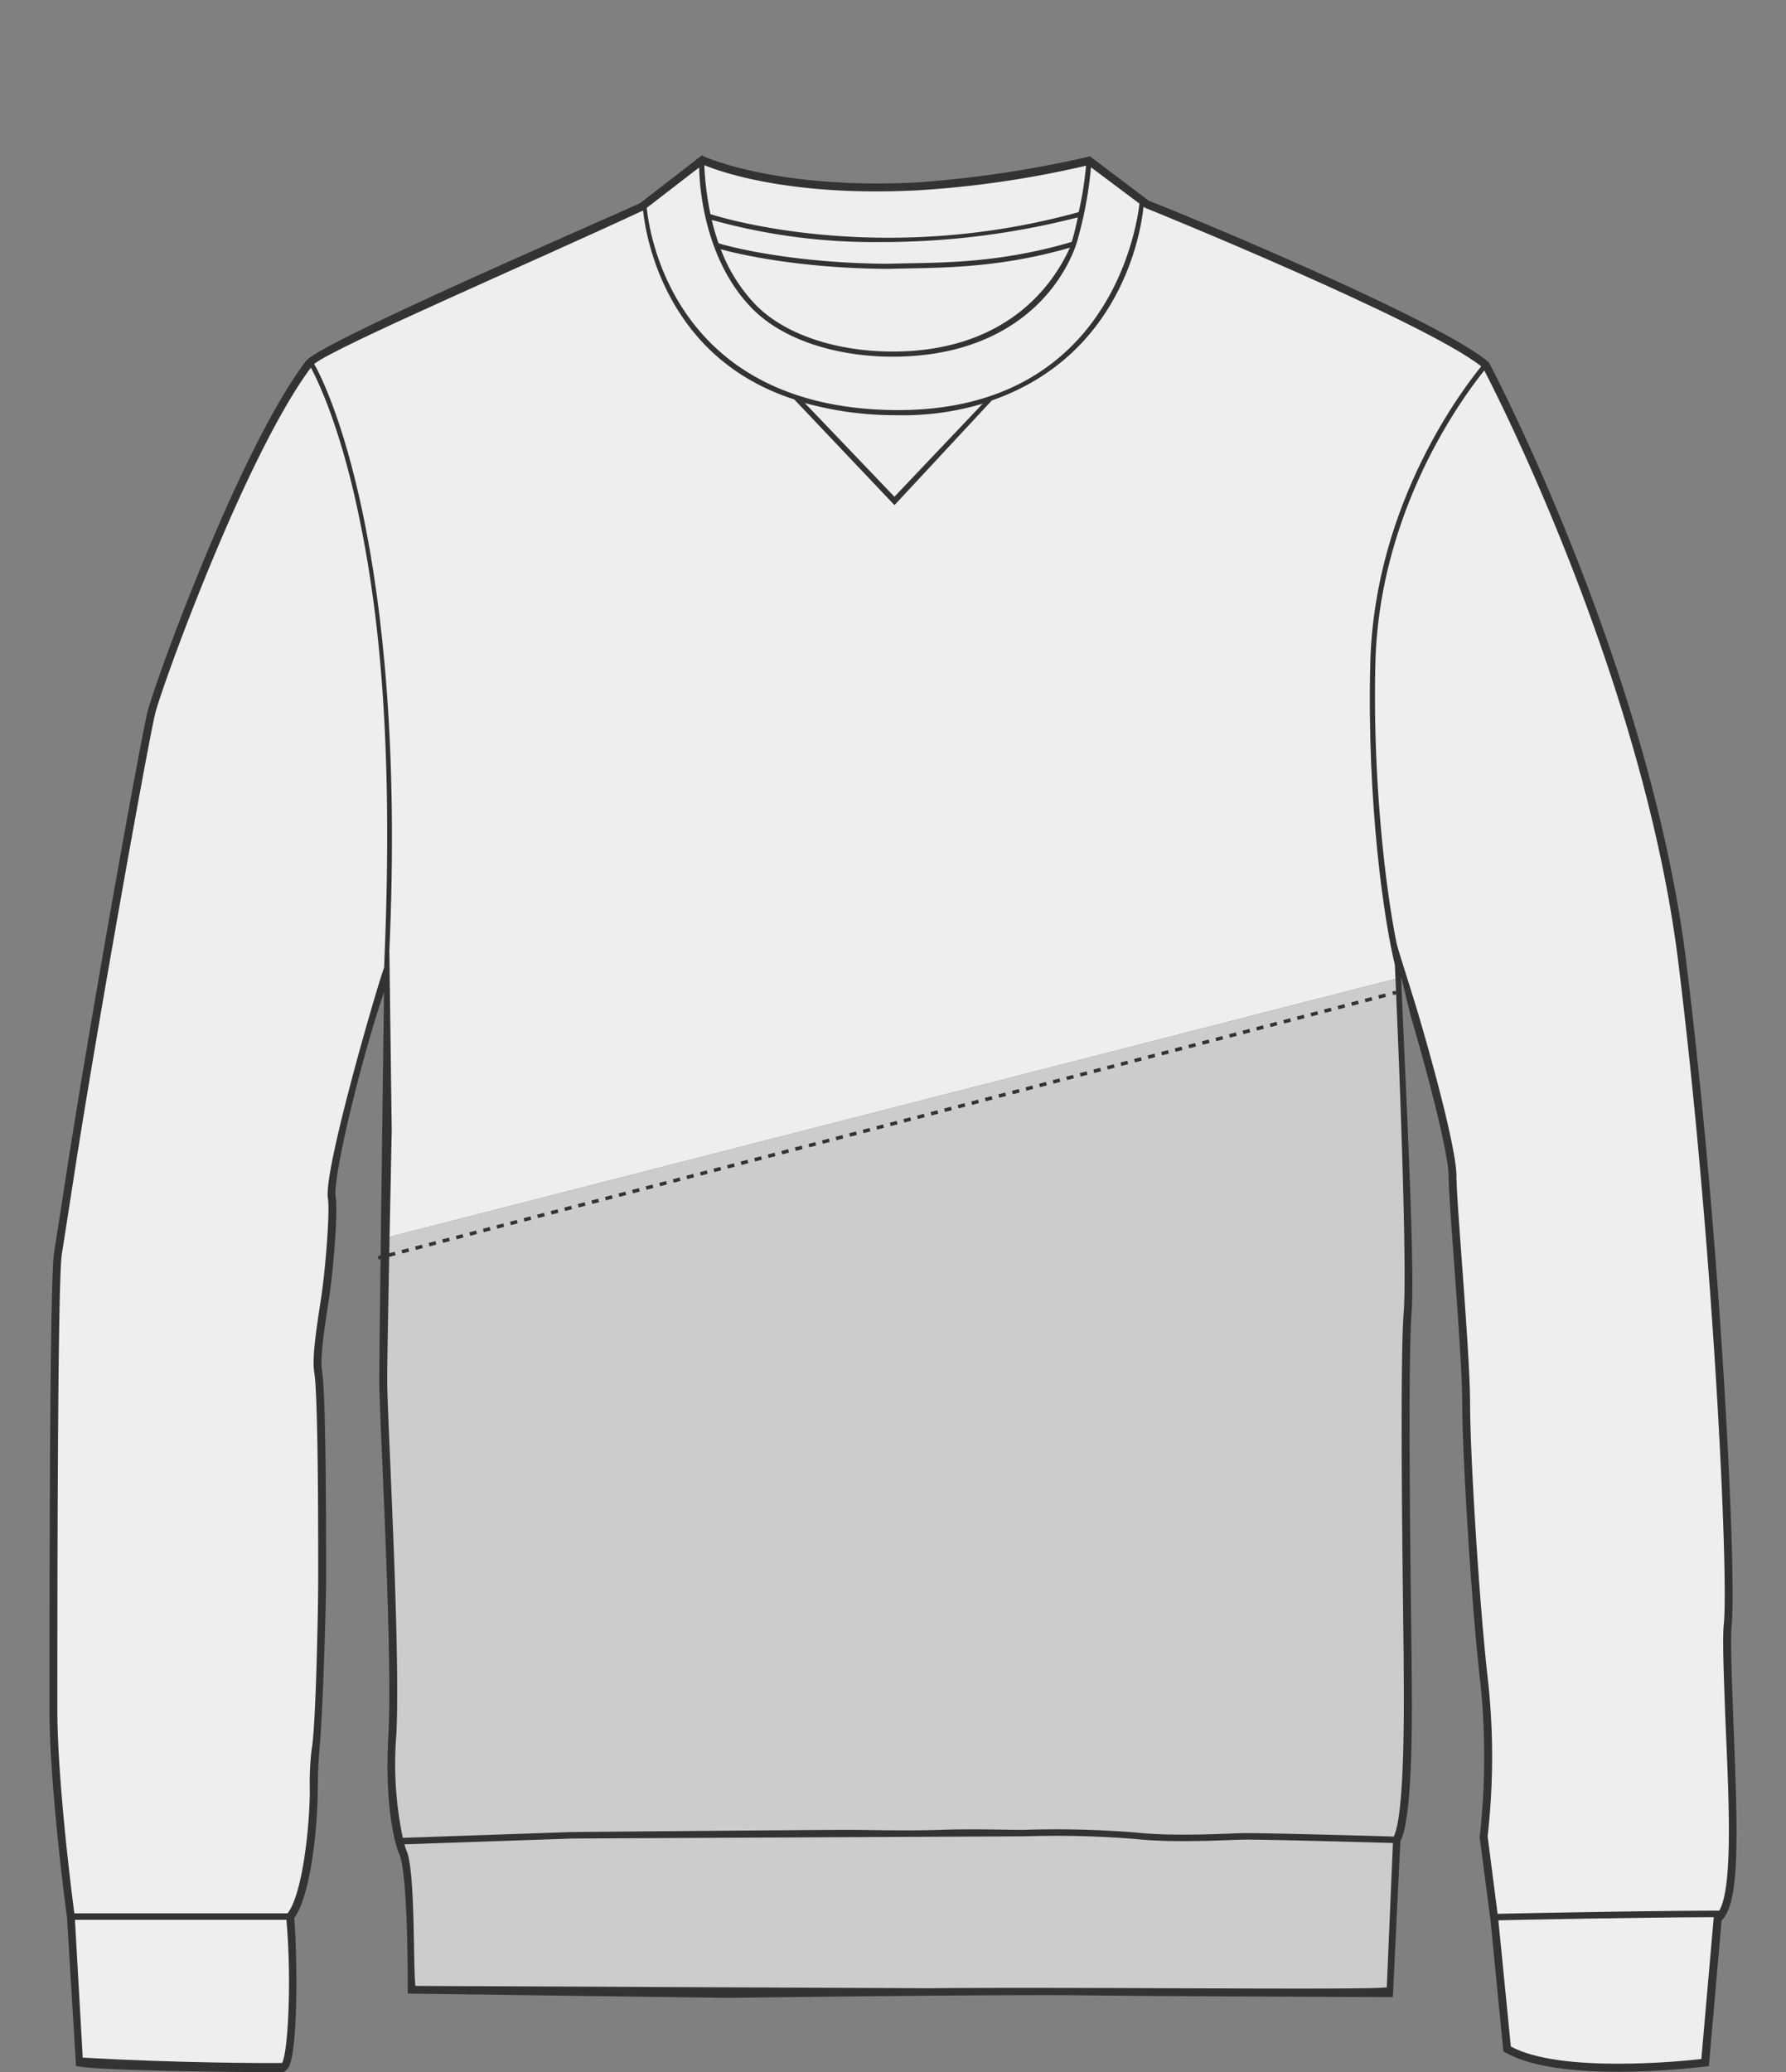
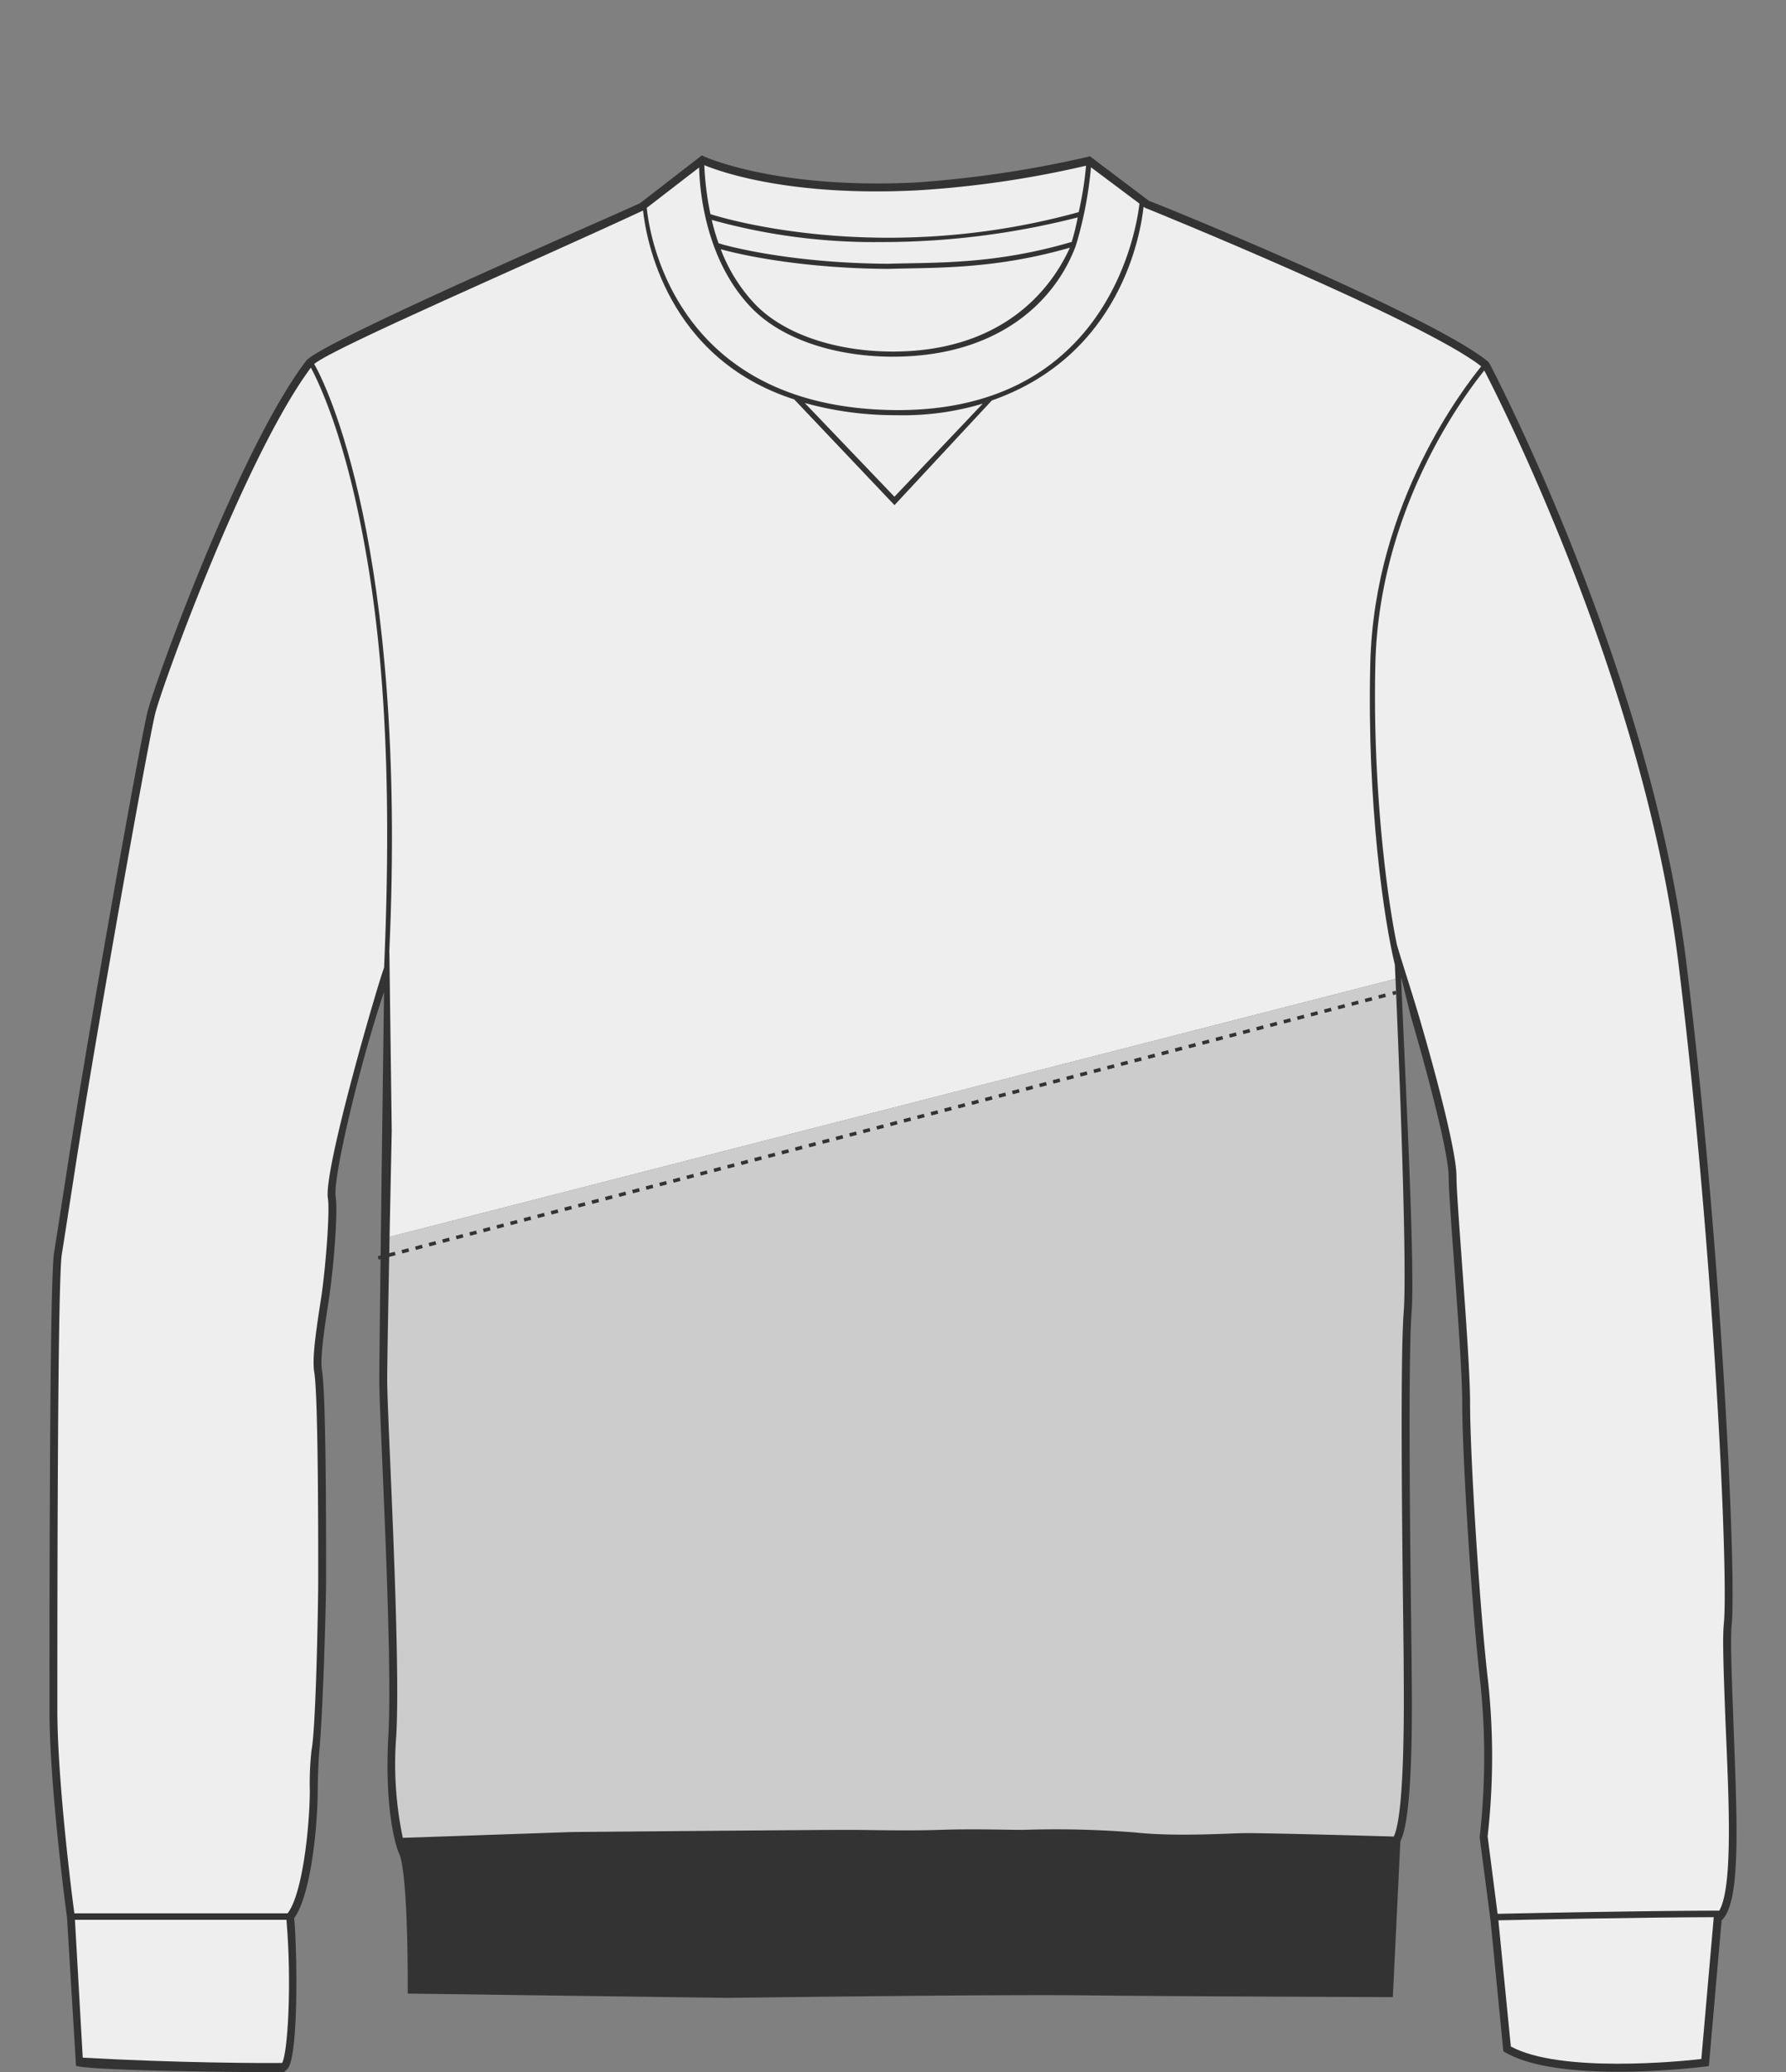
<svg xmlns="http://www.w3.org/2000/svg" viewBox="0 0 251.981 292.336">
  <rect x="0" y="0" width="251.981" height="292.336" fill="#808080" stroke="none" />
  <defs>
    <style>.a{fill:#333;}.b{fill:#eee;}.c{fill:#ccc;}.d,.e{fill:none;stroke:#333;stroke-miterlimit:10;stroke-width:0.499px;}.e{stroke-dasharray:0.989 0.989;}</style>
  </defs>
  <title>apparel_front</title>
  <path class="a" d="M244.481,240.748c-.188-5.19-.35-9.673-.161-11.577.682-6.8-1.386-52.646-6.412-93.461-5.083-41.325-27.545-84.071-27.818-84.534l-.123-.143c-7.565-6.3-45.31-21.769-47.865-22.7l-8.346-6.3-.3.1a156.972,156.972,0,0,1-24.047,3.6c-19.8,1.031-29.981-3.618-30.081-3.666l-.309-.145L90.3,28.663C85.746,30.787,45.192,48.276,43.194,50.9c-9.4,12.335-21.366,45.454-22.371,49.472-.984,3.933-8.082,43.369-11.358,64.554-.989,6.395-1.685,10.891-1.837,11.8-.536,3.216-.649,35.932-.649,64.492,0,10.85,2.429,29.053,2.47,29.2l1.279,21.023c2.994.774,27.3.894,29.186.894.168,0,.435-.255.659-.5,1.551-1.7,1.371-16.41.936-21.255,2.207-2.984,3.27-12.017,3.316-17.915.02-2.5.134-4.646.223-5.591.545-5.79.959-21.209.959-24.083,0-3.431.054-25.832-.571-29.592-.307-1.837.339-6.032.964-10.088.666-4.331,1.3-12.424.961-14.434-.459-2.758,3.594-19.468,6.822-28.935,0,0-.669,49.753-.669,54.832,0,1.579.181,5.822.411,11.193.524,12.267,1.316,30.806.873,38.8-.613,11.053,1.232,16.292,1.613,16.939,1.249,3.849,1.1,19.377,1.117,19.53l45.268.606s38.264-.519,50.5-.356c9.839.13,43.215.25,43.215.25l1.063-22.007c2.036-3.74,1.583-22.734,1.583-25.191,0-.6-.023-2.426-.054-5.045-.139-11.235-.464-37.545.052-44.292.525-6.8-1.006-35.219-1.475-47.322.35,1.209,1.122,4.657,1.532,6.064,2.856,9.78,5.17,19.2,5.17,21.976,0,1.656.346,6.409.747,11.913.55,7.554,1.174,16.116,1.174,20.153,0,7.3,1.329,28.976,2.571,39.534a100.965,100.965,0,0,1-.1,21.532l-.014.123,1.542,11.813,1.8,18.386.253.148c7.771,4.534,27.5,2.1,28.291,2l.452-.061,1.794-20.544C245.777,268.216,245.048,256.439,244.481,240.748Z" />
  <path class="b" d="M126.707,57.854c-.287,0-.579,0-.871-.008-30.561-.522-34.2-24.681-34.588-28.522l7.39-5.7c.047,2.556.67,12.825,7.349,19.767,4.422,4.6,12.112,6.926,19.97,6.926h.247c14.586-.092,22.586-7.71,25.533-15.533l.192-.6A55.621,55.621,0,0,0,153.921,23.6l6.841,5.123C160.356,32.274,156.363,57.854,126.707,57.854Z" />
  <path class="b" d="M138.653,56.942,126.191,70.076,113.539,56.845a47.4,47.4,0,0,0,12.284,1.725c.3.005.593.008.889.008A39.069,39.069,0,0,0,138.653,56.942Z" />
  <path class="b" d="M125.288,37.211c-14.64-.09-23.628-2.8-23.7-2.83l-.214-.077a31.2,31.2,0,0,1-.958-3.283,85.176,85.176,0,0,0,23.882,3.126,111.5,111.5,0,0,0,27.757-3.478,33.132,33.132,0,0,1-.852,3.458C140.19,37.362,131.979,37,125.288,37.211Z" />
  <path class="b" d="M150.948,34.94c-3.37,7.4-10.918,14.568-24.748,14.655h-.242c-7.65,0-15.165-2.254-19.444-6.7a23.224,23.224,0,0,1-4.825-7.735c1.753.489,10.412,2.691,23.608,2.773C131.927,37.729,140.219,38.035,150.948,34.94Z" />
  <path class="b" d="M129.465,26.849a142.254,142.254,0,0,0,23.763-3.475,49.03,49.03,0,0,1-1.04,6.552c-28.486,7.872-51.464.451-51.956.279a43.239,43.239,0,0,1-.867-6.906C101.632,24.233,111.54,27.779,129.465,26.849Z" />
  <path class="b" d="M39.8,291.02c-2.407.044-15.075,0-28.127-.747l-1.1-19.445H40.414C41.2,279.924,40.58,289.755,39.8,291.02Z" />
  <path class="b" d="M46.263,169.061c.305,1.835-.34,10.03-.963,14.082-.667,4.334-1.3,8.427-.962,10.44.6,3.593.556,26.131.556,29.409,0,3.417-.319,20.774-.937,23.863a42.132,42.132,0,0,0-.245,5.8c-.042,5.465-1.085,14.621-3.135,17.26H10.492c-.335-2.427-2.4-18.752-2.4-28.7,0-40.311.225-61.858.634-64.309.153-.914.849-5.416,1.839-11.817,3.04-19.66,10.367-60.571,11.339-64.456.989-3.961,12.717-36.357,21.958-48.77.8,1.5,3.96,7.769,6.608,20.144C53.386,85.64,55.6,104.4,54.19,136.5l-.158.453C52.978,139.991,45.619,165.183,46.263,169.061Z" />
-   <path class="c" d="M195.657,280.359c-3.242.415-43.643-.077-64.531.125-.424,0-72.512-.329-72.512-.329-.344-2.7,0-15.346-1.166-18.86l-.055-.117a8.981,8.981,0,0,1-.332-1l23.672-.814c.327-.006,61.094-.309,63.651-.309a139.958,139.958,0,0,1,15.771.37c5.884.628,13.424.09,15.618.09,3.984,0,17.988.4,20.751.476Z" />
  <path class="b" d="M240.037,290.465c-2.9.341-19.932,2.019-26.878-1.766L211.4,270.9c3.079-.071,19.985-.419,30.389-.443Z" />
  <path class="b" d="M242.563,269.539c-10.49.007-28.363.379-31.274.446l-1.405-10.932a100.07,100.07,0,0,0,.088-21.667c-1.237-10.527-2.563-32.134-2.563-39.4,0-4.077-.625-12.66-1.176-20.233-.4-5.482-.744-10.217-.744-11.832,0-2.93-2.168-11.859-5.215-22.288-1.034-3.537-2.7-8.591-3.2-10.416-1.614-7.84-3.423-23.362-3.025-39.6.537-22.023,12.692-38.026,15.363-41.353,2.611,4.988,22.625,44.866,27.388,83.586,5.018,40.743,7.088,86.446,6.41,93.214-.2,1.98-.042,6.282.154,11.728C243.73,250.8,244.749,265.835,242.563,269.539Z" />
  <path class="c" d="M119.814,258.14c2.559,0,8.041.159,12.767,0s9.229,0,11.8,0a140.817,140.817,0,0,1,15.868.376c5.86.625,13.375.083,15.521.083,4.048,0,18.494.416,20.87.483,1.707-3.457,1.4-21.113,1.4-24.546,0-.6-.023-2.418-.054-5.032-.139-11.25-.465-37.594.057-44.39.519-6.754-.7-36.588-1.157-47.034l-141.921,36.4c-.165,8.388-.336,17.667-.336,20.292,0,1.555.18,5.787.41,11.146.525,12.289,1.318,30.859.872,38.9a50.829,50.829,0,0,0,.919,14.448l23.843-.821C81.041,258.442,114.738,258.14,119.814,258.14Z" />
  <path class="b" d="M54.918,134.413l.019-.054.331,25.109c0,.168-.152,7.207-.306,15.017l141.921-36.4c-.033-.768-.063-1.442-.087-1.983-1.49-6.067-3.954-22.53-3.467-42.5.559-22.874,13.542-39.314,15.655-41.92-8.1-6.4-46.989-22.2-47.359-22.336l-.174-.1-.11-.083c-.4,3.775-3.2,20.962-21.411,27.333L126.2,71.26,112.058,56.348C94.038,50.543,91.16,33.682,90.724,29.7,74.518,37.24,47.364,48.9,44.322,51.342,45.8,53.841,57.545,77.041,54.918,134.413Z" />
  <line class="d" x1="53.36" y1="177.455" x2="53.837" y2="177.331" />
  <line class="e" x1="54.795" y1="177.081" x2="196.01" y2="140.26" />
  <line class="d" x1="196.489" y1="140.135" x2="196.966" y2="140.011" />
</svg>